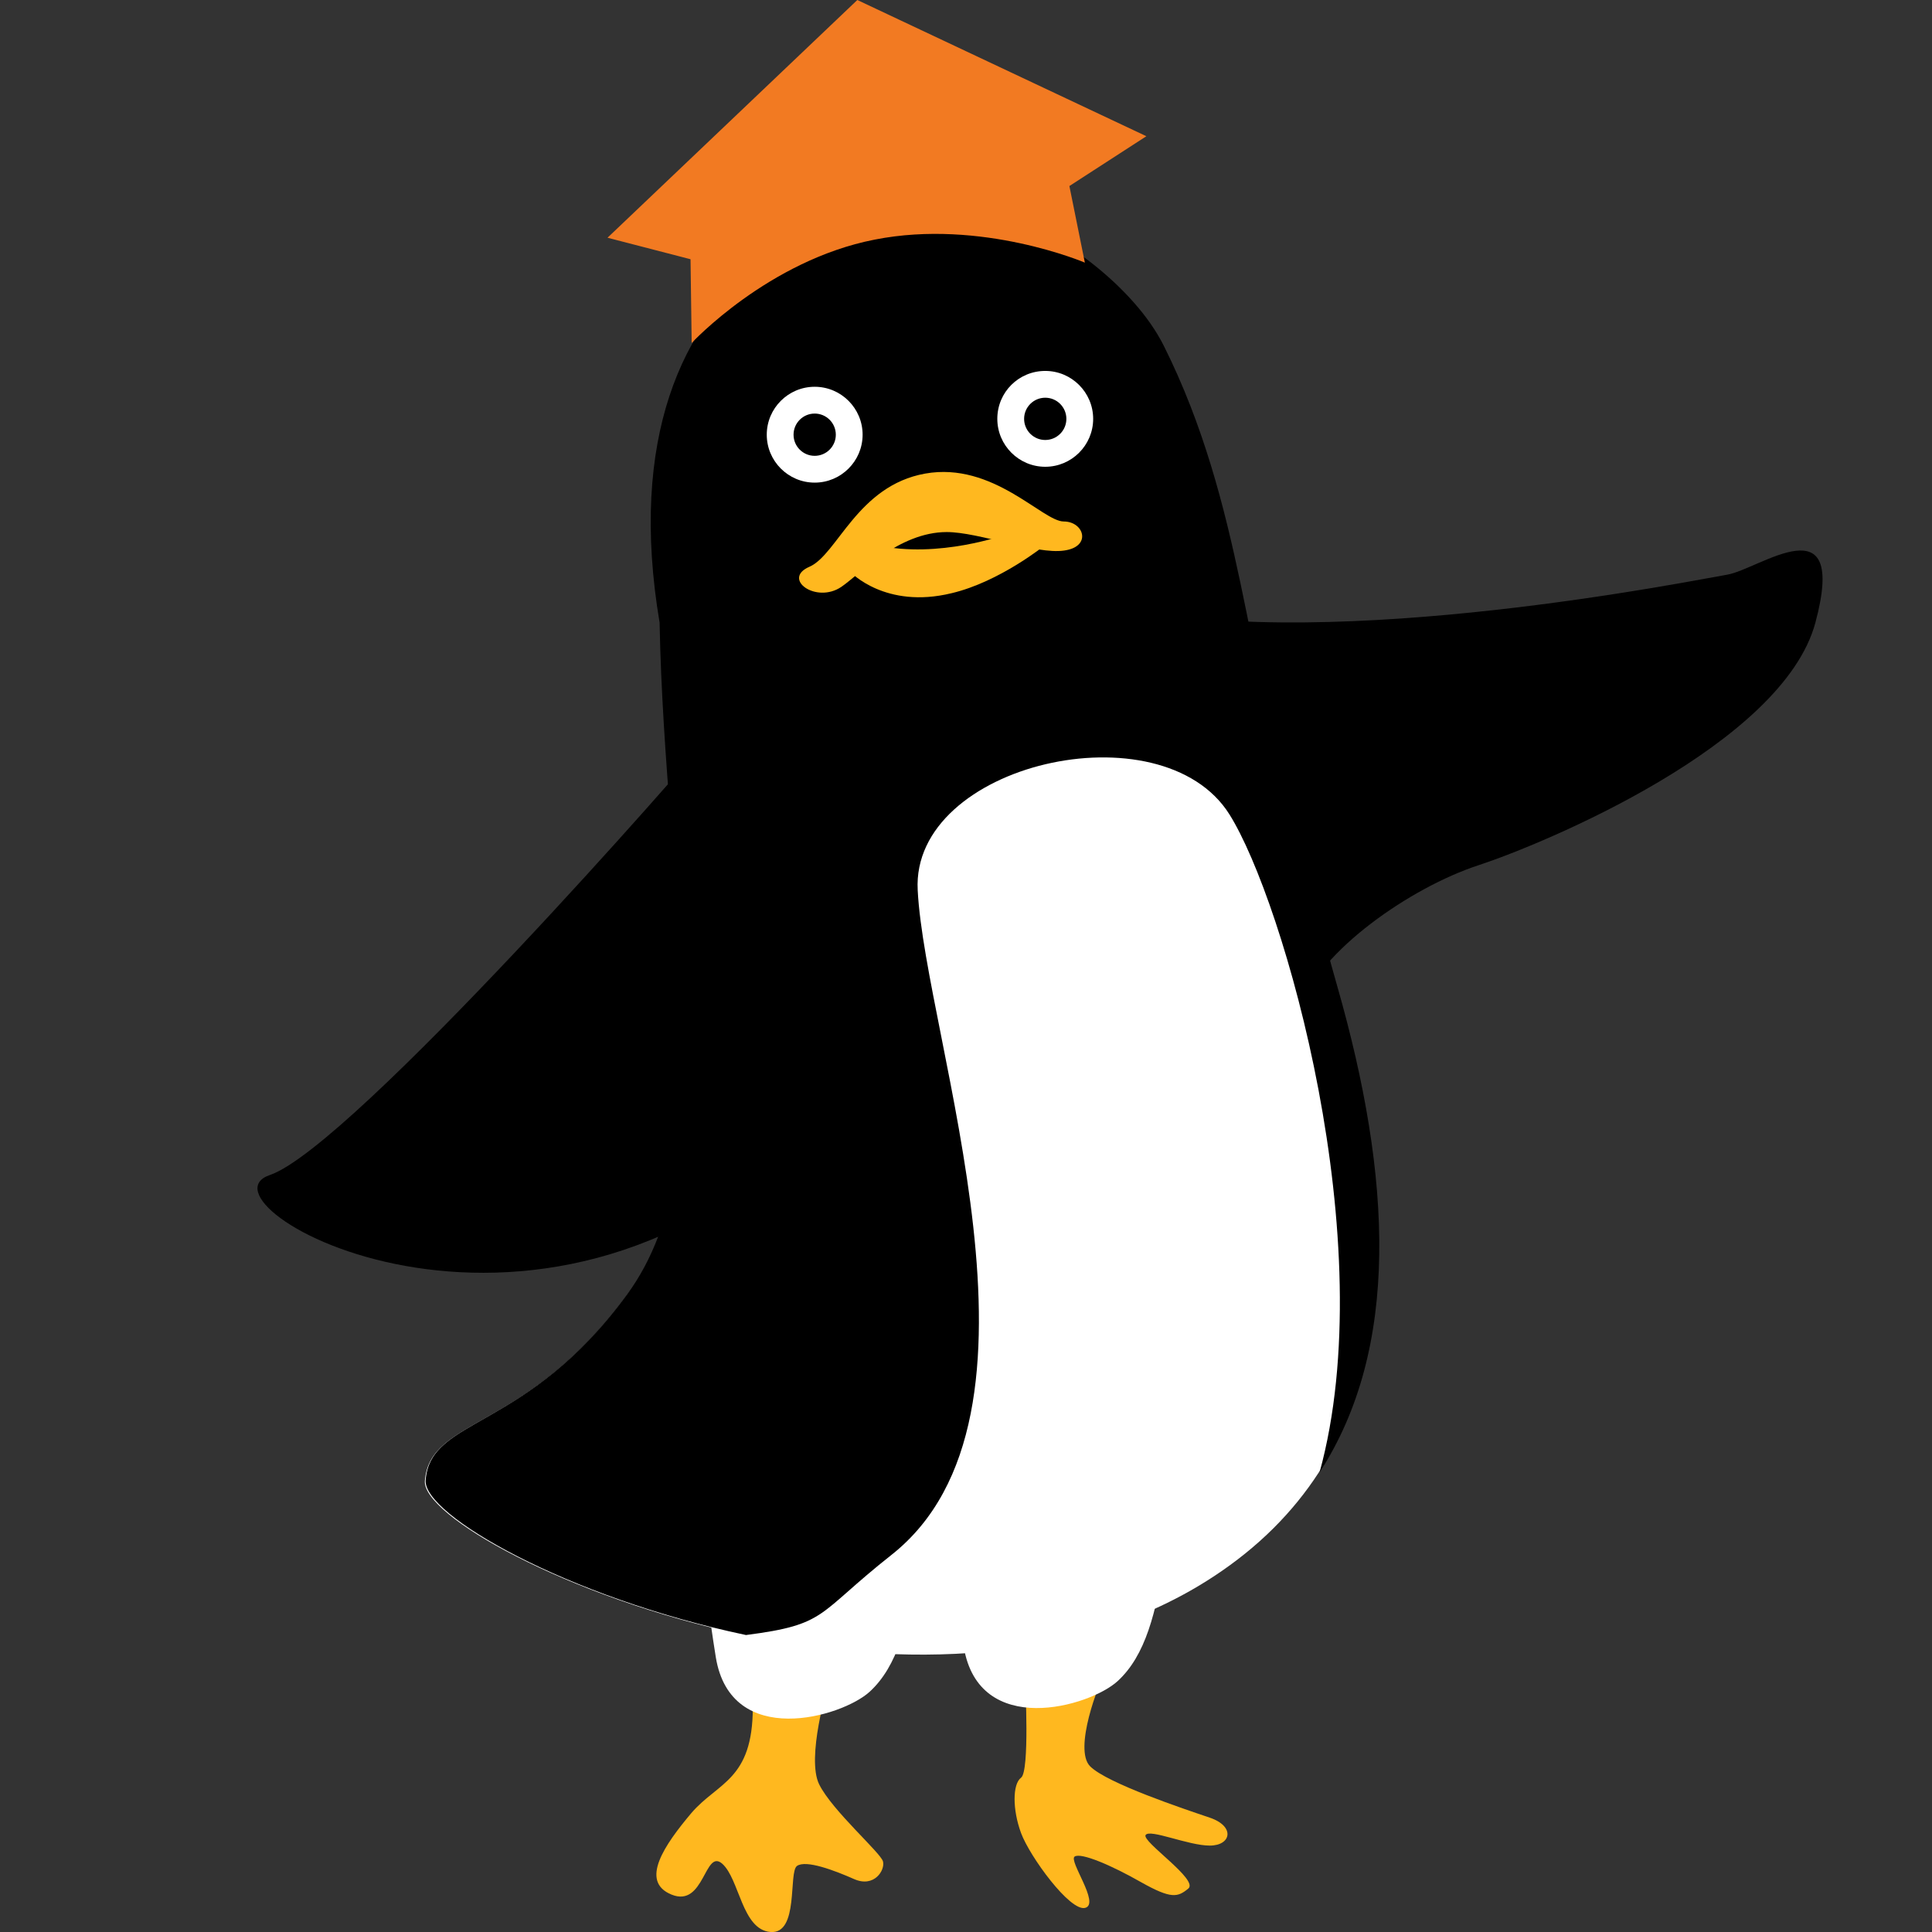
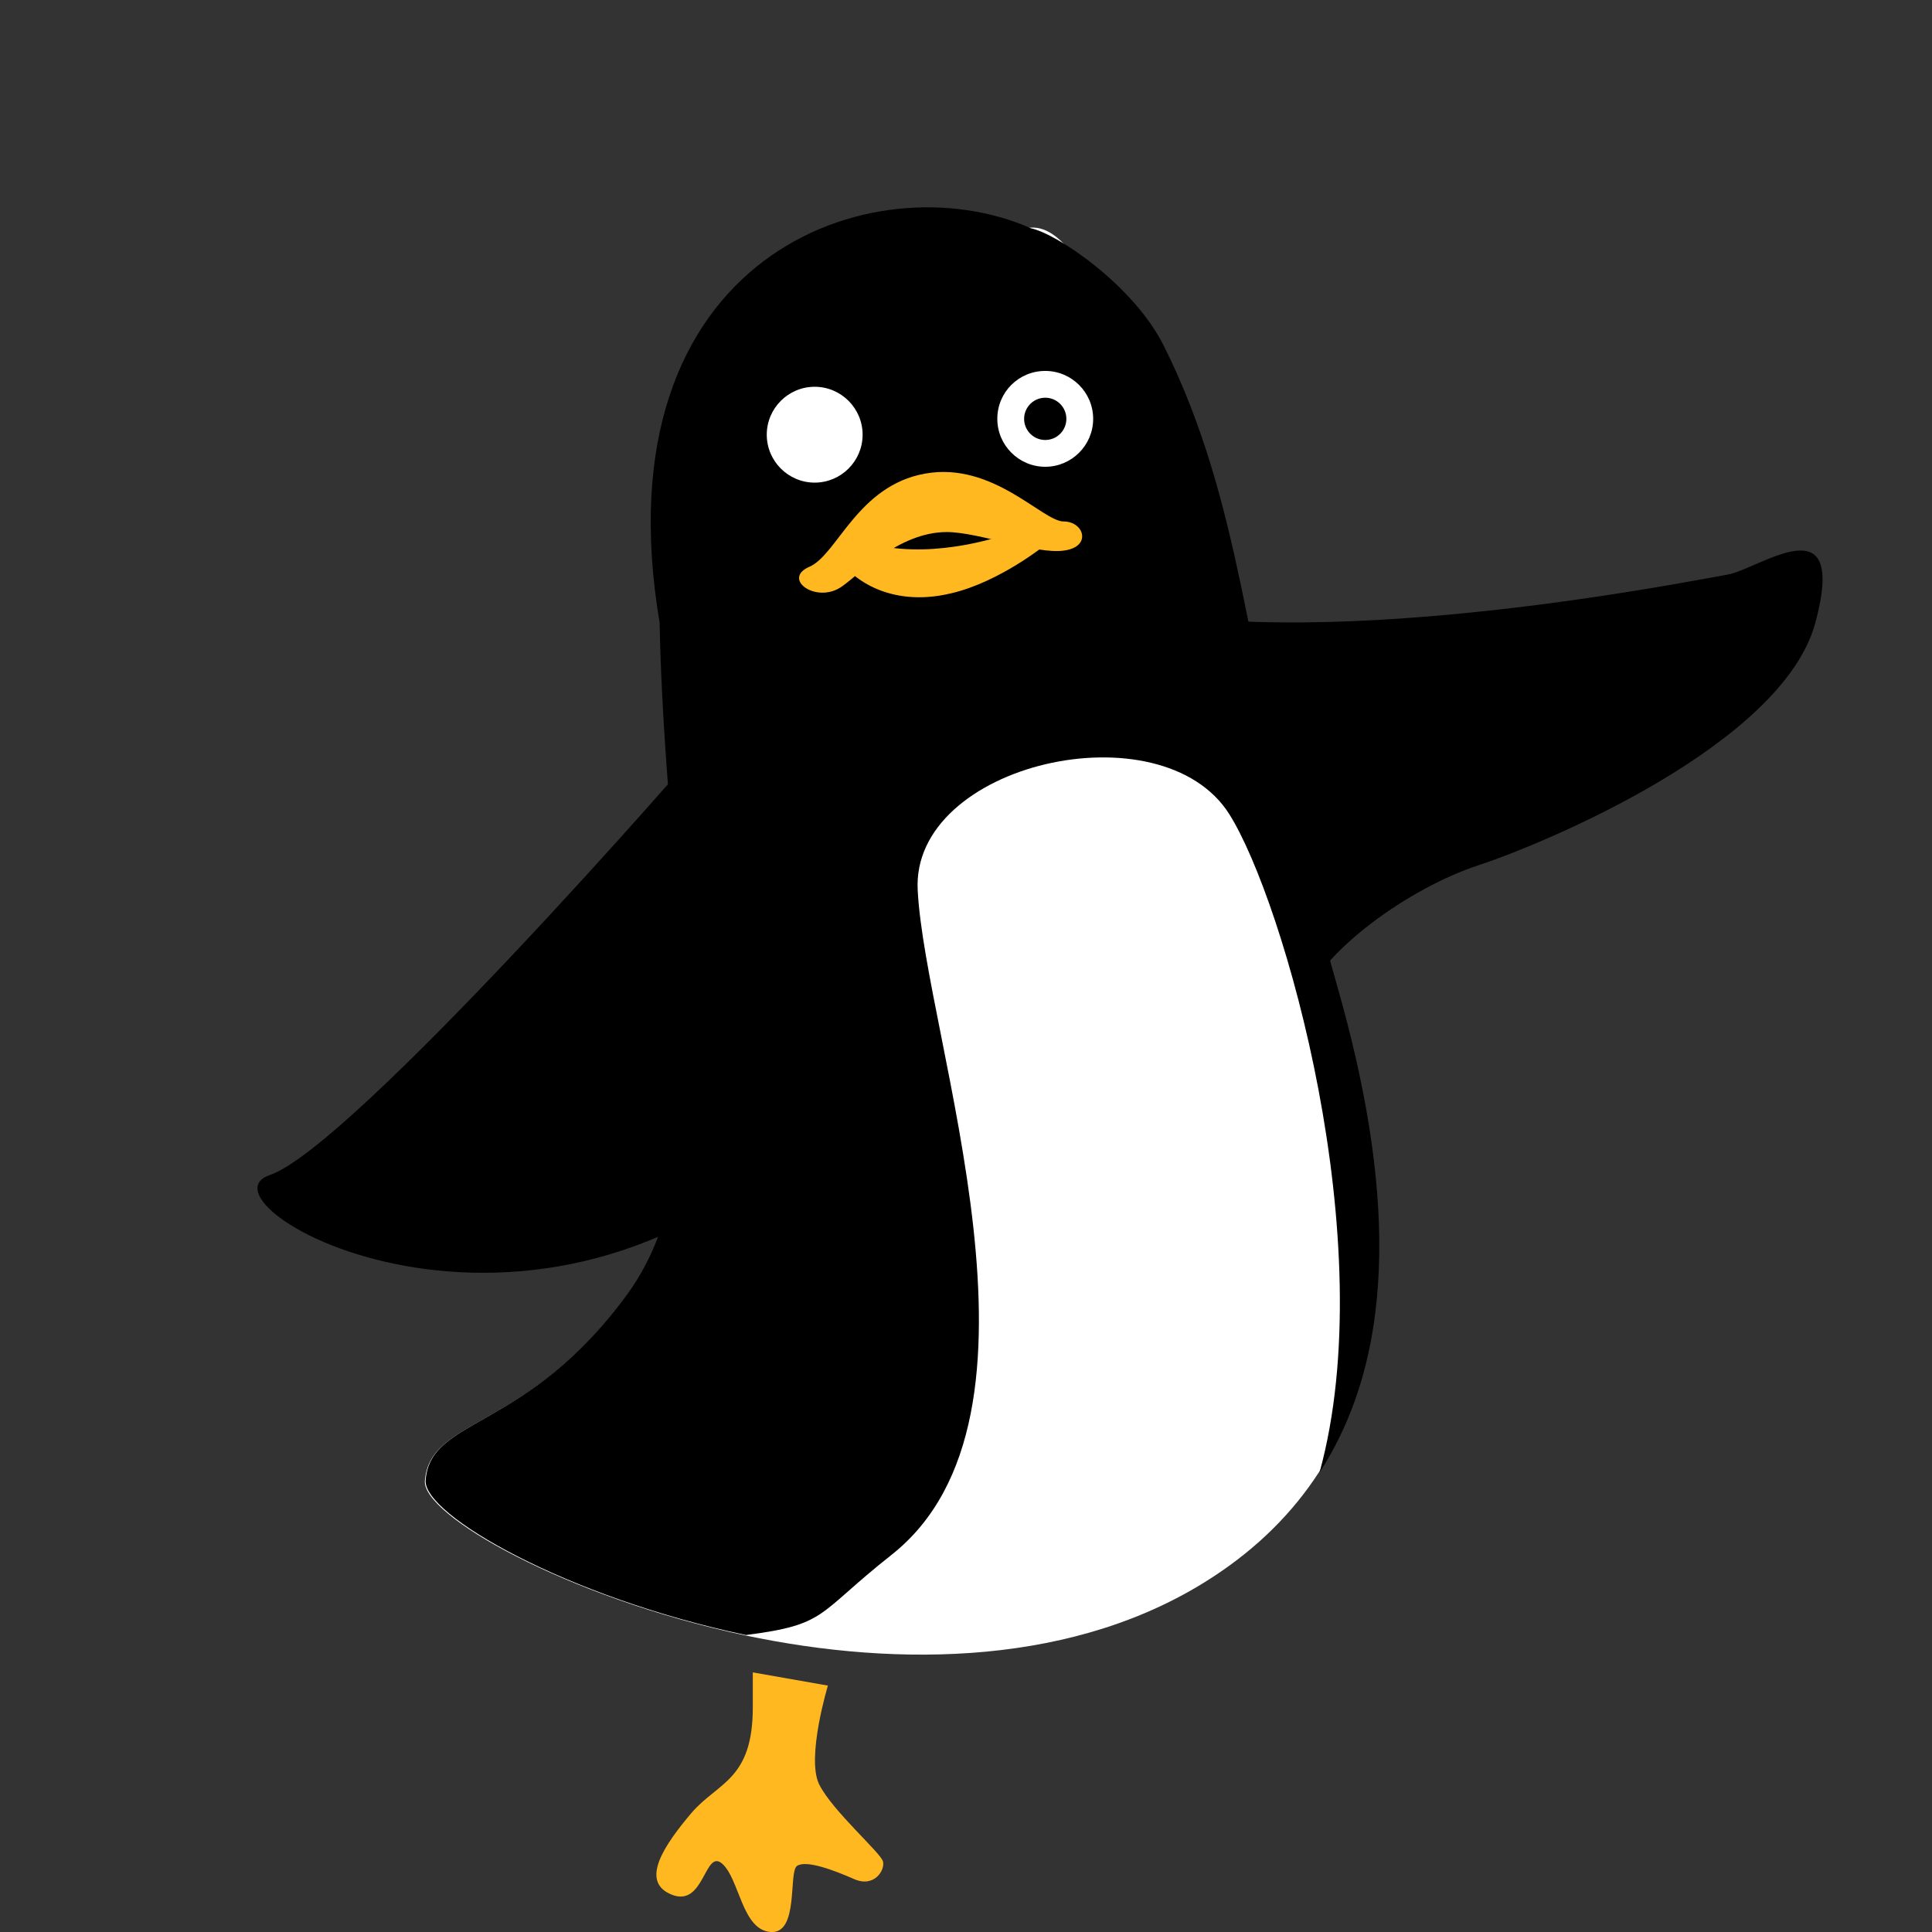
<svg xmlns="http://www.w3.org/2000/svg" version="1.1" id="_x38_" x="0px" y="0px" viewBox="0 0 512 512" style="enable-background:new 0 0 512 512;" xml:space="preserve">
  <rect x="0" y="0" width="512" height="512" fill="#333333" stroke="none" />
  <style type="text/css">
	.st0{fill:#FFB81F;}
	.st1{fill:#FFFFFF;}
	.st2{fill:#F27A22;}
</style>
  <g>
-     <path class="st0" d="M292.9,443.2c-1.7,2.8-8.5,20.4-4,24.9s24.9,11.3,31.7,13.6c6.8,2.3,5.7,7.4,0,7.4c-5.7,0-15.9-4.5-17-2.8   s14.2,11.9,11.3,14.2c-2.8,2.3-4.5,2.8-12.5-1.7c-7.9-4.5-15.9-7.9-17.6-6.8s6.8,12.5,2.8,13.6s-14.7-13.6-17-19.8   c-2.3-6.2-2.3-13,0-14.7s1.1-24.9,1.1-24.9L292.9,443.2z" />
    <path class="st0" d="M219.4,446.7c0,0-5.8,19.2-2.3,26.2s16.3,18.1,16.9,20.4s-2.3,7-7.6,4.7c-5.2-2.3-12.8-5.2-15.2-3.5   c-2.3,1.7,0.6,18.1-7,17.5c-7.6-0.6-8.2-14-12.8-18.1c-4.7-4.1-4.7,11.7-13.4,8.2c-8.7-3.5-1.7-13.4,5.2-21.6   c7-8.2,16.3-8.7,16.3-28v-9.3L219.4,446.7z" />
-     <path class="st1" d="M308.7,412.6c-2.3,14.7-5.1,26.1-12.5,32.9s-36.8,15.3-40.8-9.1s-1.1-15.9-1.1-15.9L308.7,412.6z" />
-     <path class="st1" d="M188.6,423.3l54.4-7.9c-2.3,14.7-5.1,26.1-12.5,32.9s-36.8,15.3-40.8-9.1C185.8,414.8,188.6,423.3,188.6,423.3   z" />
    <path d="M344.6,266.9c5.1-14.9,29.2-31.7,47.2-37.6c17.1-5.6,80.6-31.9,89.3-64.3s-14.9-14.1-23.4-12.7   c-8.5,1.4-103.5,20.7-158.8,8.8L344.6,266.9z" />
    <path class="st1" d="M112.6,392.4c-0.8,9.1,37.4,30.9,84.9,41c40.7,8.6,88,8.1,124.1-15.6c11.9-7.8,21.1-17.1,27.9-27.6   c21.4-33,19.2-78.2,4.7-128.8c-4.8-16.6-13.3-43.8-22.8-71.3c-5.5-15.8-11.3-31.8-16.8-45.9c-11.3-28.7-24.8-88.6-43.1-83.6   c-41.6-18.3-87.2,74.6-64.6,159.3c1.4,73.4-13.7,86.4-40.6,123.2C139.5,379.6,114,375.4,112.6,392.4z" />
    <path d="M166.3,342.9c26.8-36.7,9.9-104.5,8.5-177.9c-16.4-97.5,56.8-122.9,98.4-104.5c6.9,1.4,27.2,15.1,35.2,31.1   c21.2,42.4,21.6,85.1,34.3,121.1c-1.6-1.3,8,36,11.7,48.7c14.5,50.7,16.7,95.8-4.7,128.8c16.7-60.8-9.5-151.5-23.9-174.4   c-18-28.6-84.4-13.5-82.6,20.1c2,39.6,39.6,139.5-7,176.2c-20,15.8-16.8,18.4-38.5,21.2c-47.5-10-85.6-31.9-84.9-41   C114,375.4,139.5,379.6,166.3,342.9z" />
    <g>
      <path class="st1" d="M203.2,115.2c0,7,5.7,12.7,12.7,12.7s12.7-5.7,12.7-12.7s-5.7-12.7-12.7-12.7S203.2,108.2,203.2,115.2z" />
-       <circle cx="215.9" cy="115.2" r="5.6" />
    </g>
    <g>
      <path class="st1" d="M264.3,111c0,7,5.7,12.7,12.7,12.7c7,0,12.7-5.7,12.7-12.7S284,98.3,277,98.3C270,98.3,264.3,103.9,264.3,111    z" />
      <circle cx="277" cy="111" r="5.6" />
    </g>
    <path d="M186.4,196.9c-1.5,2.4-93.1,107.1-114.9,114.5s69.9,60.4,142.9-10.8c21.7-21.2,13.2-43.8,23.1-56.5L186.4,196.9z" />
-     <path class="st2" d="M287.5,69.6l-4.1-20.3l20.4-13.2L227.2,0L161,63l22,5.7l0.3,22.2c0,0,20.3-21.9,48.5-27.4   C260.1,57.9,287.5,69.6,287.5,69.6z" />
    <path class="st0" d="M281.9,138.2c-5.6,0-18.7-15.9-36.7-12.7c-18,3.2-23.3,21.5-30.7,24.7c-7.4,3.2,1.8,9.9,8.5,5.3   c4.7-3.2,15.2-14.5,27.9-14.5c8.5,0,23.7,6,31.1,4.9C289.4,144.9,287.3,138.2,281.9,138.2z" />
    <path class="st0" d="M266.4,141.7c0,0-17.7,6.4-33.9,2.8l-7.1,7.1c0,0,9.2,9.9,26.8,5.6c12.7-3,24.7-12.7,24.7-12.7L266.4,141.7z" />
  </g>
</svg>